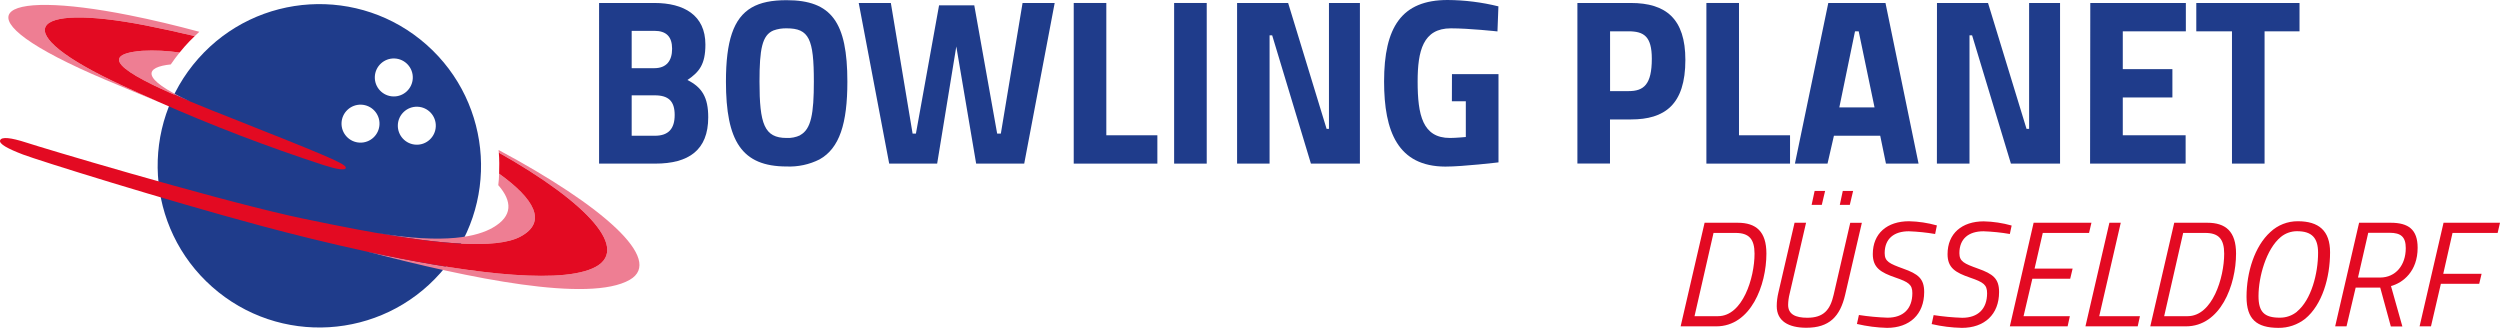
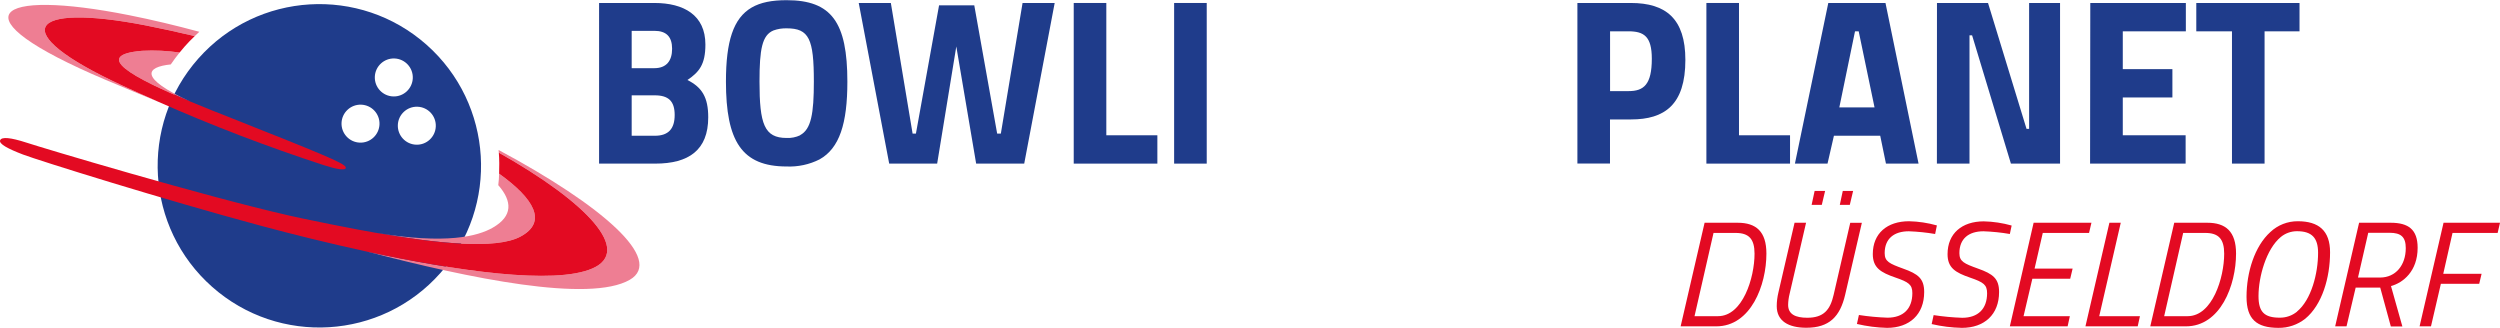
<svg xmlns="http://www.w3.org/2000/svg" id="uuid-bcac771f-409e-4601-b741-4229bf979848" data-name="Layer 1" width="680.25" height="89.21" viewBox="0 0 680.25 89.21">
  <path d="M178.05.81c8,0,13.89,3.28,13.89,11.31,0,5.4-1.67,7.46-4.89,9.65,4,2,5.66,4.75,5.66,10.15,0,9-5.4,12.6-14.4,12.6h-15.3V.81h15.04ZM171.88,8.39v10.16h6.17c3.28,0,4.83-2,4.83-5.27s-1.55-4.89-4.83-4.89h-6.17ZM171.88,25.94v11h6.3c3.73,0,5.4-1.93,5.4-5.66s-1.67-5.34-5.4-5.34h-6.3Z" fill="#1f3c8b" />
  <path d="M197.53,22.18c0-10.93,2-17.23,7-20.13,2.44-1.41,5.53-2,9.51-2,12.22,0,16.53,6,16.53,22.18,0,11.37-2.13,18.12-7.59,21.15-2.77,1.39-5.85,2.05-8.94,1.92-12.2-.01-16.51-6.88-16.51-23.12ZM217.72,36.77c3-1.61,3.73-5.85,3.73-14.59,0-11.58-1.29-14.47-7.4-14.47-1.23-.03-2.45.16-3.6.58-3.08,1.29-3.79,5.08-3.79,13.89,0,11.57,1.29,15.36,7.39,15.36,1.26.06,2.52-.19,3.67-.73v-.04Z" fill="#1f3c8b" />
  <path d="M242.4.81l5.92,35.55h.9l6.3-34.91h9.58l6.23,34.91h1l5.91-35.55h8.74l-8.29,43.71h-13.08l-5.4-31.88-5.21,31.88h-13.05L233.66.81h8.74Z" fill="#1f3c8b" />
  <path d="M292.16,44.52V.81h8.87v36h13.89v7.71h-22.76Z" fill="#1f3c8b" />
  <path d="M319.48.81h8.87v43.71h-8.87V.81Z" fill="#1f3c8b" />
-   <path d="M336.61.81h13.89l10.47,34.26h.64V.81h8.42v43.71h-13.33l-10.54-34.9h-.71v34.9h-8.84V.81Z" fill="#1f3c8b" />
-   <path d="M395.08,20.18h12.66v24s-9.64,1.15-14.46,1.15c-12.92-.04-16.67-9.55-16.67-23.15,0-14.79,4.76-22.18,17.29-22.18,4.66.03,9.3.61,13.82,1.73l-.26,6.82s-7.71-.84-12.66-.84c-7.59,0-9.06,6.11-9.06,14.47,0,9.12,1.35,15.36,8.8,15.36,1.55,0,4.31-.26,4.31-.26v-9.73h-3.79l.02-7.37Z" fill="#1f3c8b" />
  <path d="M438.08,32.5v12h-8.87V.81h14.53c9.58,0,14.85,4.31,14.85,15.49,0,12.22-5.66,16.2-14.79,16.2h-5.72ZM443.16,24.79c4.12,0,6.3-1.8,6.3-8.81,0-6.11-2.18-7.46-6.36-7.46h-5v16.27h5.06Z" fill="#1f3c8b" />
  <path d="M464.31,44.52V.81h8.87v36h13.89v7.71h-22.76Z" fill="#1f3c8b" />
  <path d="M497.48.81h15.56l9,43.71h-8.87l-1.56-7.58h-12.6l-1.74,7.58h-8.87L497.48.81ZM500.48,29.22h9.58l-4.31-20.7h-1l-4.27,20.7Z" fill="#1f3c8b" />
  <path d="M527.05.81h13.89l10.48,34.26h.7V.81h8.42v43.71h-13.37l-10.56-34.9h-.71v34.9h-8.87l.02-43.71Z" fill="#1f3c8b" />
  <path d="M568.77.81h26v7.71h-17.16v10.29h13.5v7.71h-13.5v10.29h17.1v7.71h-26l.06-43.71Z" fill="#1f3c8b" />
  <path d="M597.61.81h28.09v7.71h-9.51v36h-8.87V8.52h-9.71V.81Z" fill="#1f3c8b" />
  <path d="M457.3,88.8l6.52-28.19h9c5,0,7.82,2.36,7.82,8.39,0,8.6-4.23,19.8-13.65,19.8h-9.69ZM472.25,63.38h-6l-5.17,22.65h6.39c6.72,0,9.94-10.43,9.94-17,0-4.02-1.54-5.65-5.16-5.65Z" fill="#e30a22" />
  <path d="M486.95,79.96c-.25.98-.38,1.99-.4,3,0,2.56,2,3.5,5.21,3.5,4.44,0,6.23-2.12,7.17-6.23l4.52-19.6h3.16l-4.54,19.55c-1.39,6-4.36,9-10.55,9-4.89,0-8.07-1.83-8.07-5.87,0-1.25.16-2.49.45-3.7l4.4-19h3.13l-4.48,19.35ZM493.76,51.96h2.85l-.9,3.79h-2.77l.82-3.79ZM501.42,51.96h2.81l-.9,3.79h-2.72l.81-3.79Z" fill="#e30a22" />
  <path d="M526.55,63.67c-2.37-.41-4.77-.65-7.17-.74-4,0-6.56,2-6.56,5.95,0,2.28,1.3,2.85,5,4.2,4.12,1.46,5.75,2.73,5.75,6.39,0,6.11-4,9.74-10.11,9.74-2.76-.07-5.5-.43-8.19-1.06l.54-2.44c2.58.4,5.17.64,7.78.73,4.27,0,6.76-2.4,6.76-6.68,0-2.32-1-3-4.6-4.24-4-1.38-6.16-2.65-6.16-6.39,0-5.63,3.91-8.93,9.86-8.93,2.56.06,5.11.44,7.58,1.14l-.48,2.33Z" fill="#e30a22" />
  <path d="M546.88,63.67c-2.37-.41-4.77-.65-7.17-.74-4,0-6.56,2-6.56,5.95,0,2.28,1.3,2.85,5.05,4.2,4.12,1.46,5.75,2.73,5.75,6.39,0,6.11-4,9.74-10.11,9.74-2.77-.06-5.53-.4-8.23-1.03l.53-2.44c2.58.4,5.17.64,7.78.73,4.28,0,6.77-2.4,6.77-6.68,0-2.32-1-3-4.61-4.24-4-1.38-6.15-2.65-6.15-6.39,0-5.63,3.91-8.93,9.86-8.93,2.56.06,5.11.44,7.58,1.14l-.49,2.3Z" fill="#e30a22" />
  <path d="M553.35,60.61h15.73l-.65,2.77h-12.59l-2.23,9.7h10.35l-.66,2.77h-10.3l-2.39,10.18h12.6l-.61,2.77h-15.72l6.47-28.19Z" fill="#e30a22" />
  <path d="M567.45,88.8l6.52-28.19h3.09l-5.86,25.42h11.08l-.61,2.77h-14.22Z" fill="#e30a22" />
  <path d="M585.09,88.8l6.52-28.19h9c5,0,7.82,2.36,7.82,8.39,0,8.6-4.23,19.8-13.65,19.8h-9.69ZM600.04,63.38h-6l-5.17,22.65h6.39c6.72,0,9.94-10.43,9.94-17,0-4.02-1.54-5.65-5.16-5.65Z" fill="#e30a22" />
  <path d="M611.28,80.78c0-6.68,2.2-13.77,6.48-17.64,2.02-1.91,4.71-2.96,7.49-2.94,5.67,0,8.76,2.57,8.76,8.44,0,6.92-2.16,14.3-6.76,18.09-2.09,1.64-4.67,2.52-7.33,2.48-5.91-.03-8.64-2.36-8.64-8.43ZM625.01,84.78c3.91-3.22,5.74-10.39,5.74-16,0-4.07-1.71-5.87-5.74-5.87-1.6,0-3.16.55-4.4,1.57-4,3.3-6.07,10.88-6.07,16.09,0,4.28,1.55,5.87,5.78,5.87,1.71.02,3.37-.56,4.69-1.63v-.03Z" fill="#e30a22" />
  <path d="M647.66,78.25h-6.68l-2.49,10.55h-3.09l6.51-28.19h8.6c4.81,0,7.33,1.83,7.33,6.81,0,6.43-4,9.53-7.25,10.42l3.1,11h-3.14l-2.89-10.59ZM650.18,63.34h-5.78l-2.79,12.18h6c4.27,0,7-3.38,7-8,0-3.08-1.33-4.18-4.43-4.18Z" fill="#e30a22" />
  <path d="M664.89,60.61h15.36l-.64,2.77h-12.28l-2.52,11.12h10.43l-.65,2.73h-10.43l-2.69,11.57h-3.1l6.52-28.19Z" fill="#e30a22" />
  <path d="M116.07,12.18c-18.19-16.11-46-14.43-62.11,3.76-16.11,18.19-14.43,46,3.76,62.11,18.19,16.11,46,14.43,62.11-3.76,0,0,.01-.01.02-.02,16.09-18.19,14.4-45.98-3.78-62.09ZM97.91,38.81c-2.85-.1-5.08-2.5-4.98-5.35.1-2.85,2.5-5.08,5.35-4.98,2.85.1,5.08,2.49,4.98,5.33-.09,2.85-2.48,5.09-5.33,5,0,0-.01,0-.02,0ZM101.99,20.88c.11-2.85,2.51-5.08,5.36-4.97,2.85.11,5.08,2.51,4.97,5.36-.11,2.84-2.49,5.07-5.33,4.97-2.85-.09-5.09-2.47-5-5.31,0-.02,0-.03,0-.05ZM113.23,39.37c-2.85-.1-5.08-2.5-4.98-5.35.1-2.85,2.5-5.08,5.35-4.98,2.85.1,5.08,2.49,4.98,5.33-.09,2.85-2.47,5.09-5.31,5-.01,0-.02,0-.04,0h0Z" fill="#1f3c8b" />
  <path d="M141.61,64.38c7.42-4,3.75-10.28-5.8-17.12,0,1-.12,2.08-.23,3.12,3.83,4.38,4,8.43-1.52,11.58-4,2.29-12.56,4.63-32,1.35,16.77,2.96,32.9,4.64,39.55,1.07Z" fill="#ee7e93" />
  <path d="M38.72,13.82c-14.11,1.16-2.39,7.36,13.08,13.82-14.19-6.54-12.09-9.41-5.33-10.11.75-1.1,1.55-2.18,2.4-3.23-3.36-.5-6.76-.66-10.15-.48Z" fill="#ee7e93" />
  <path d="M39.52,6.89c4.51.88,9,1.87,13.46,2.94.42-.4.84-.8,1.26-1.18-6.41-1.73-12.8-3.26-19.07-4.51-36.71-7.31-47.89.05-6.43,17.59,5.37,2.27,10,4.2,14.1,5.87-3.16-1.39-6.42-2.86-9.77-4.42C1.11,8.37,7.92.75,39.52,6.89Z" fill="#ee7e93" />
  <path d="M135.66,40.81c0,.24.06.48.07.73,24.21,13.65,36.37,26.73,25.48,31.5-10.47,4.58-37.15.63-61.35-4.6,27.84,7.32,60.49,14,71.49,7.7,9.49-5.46-7.49-20.24-35.69-35.33Z" fill="#ee7e93" />
  <path d="M102.04,63.31l-4.22-.77h.05c1.45.29,2.83.54,4.17.77Z" fill="#e30a22" />
  <path d="M161.21,73.04c10.89-4.77-1.27-17.85-25.48-31.5.14,1.9.16,3.81.08,5.72,9.55,6.84,13.22,13.15,5.8,17.12-6.65,3.57-22.78,1.89-39.57-1.07-1.34-.23-2.72-.48-4.17-.76h-.05c-5.28-1-10.55-2.06-15.54-3.11-1.15-.24-2.37-.51-3.65-.8C55.15,53.29,11.32,40.18,7.21,38.81c-4.33-1.4-6.76-1.63-7.17-.65s2.13,2.33,6.25,3.9c4.32,1.64,38.32,12.28,64.84,19.41,8.07,2.17,18.16,4.69,28.73,7,24.2,5.2,50.88,9.15,61.35,4.57Z" fill="#e30a22" />
  <path d="M38.72,13.82c3.39-.18,6.79-.02,10.15.48.45-.55.89-1.1,1.37-1.63.87-1,1.8-1.93,2.74-2.84-4.46-1.07-9-2.06-13.46-2.94C7.92.75,1.11,8.37,33.07,23.18c3.33,1.55,6.59,3.02,9.77,4.41,14.77,6.55,29.87,12.33,45.23,17.34,3.39,1.09,6.28,1.67,6,.57s-7.51-4-30.54-13.14c-3.92-1.53-7.92-3.13-11.73-4.72-15.47-6.46-27.19-12.66-13.08-13.82Z" fill="#e30a22" />
</svg>